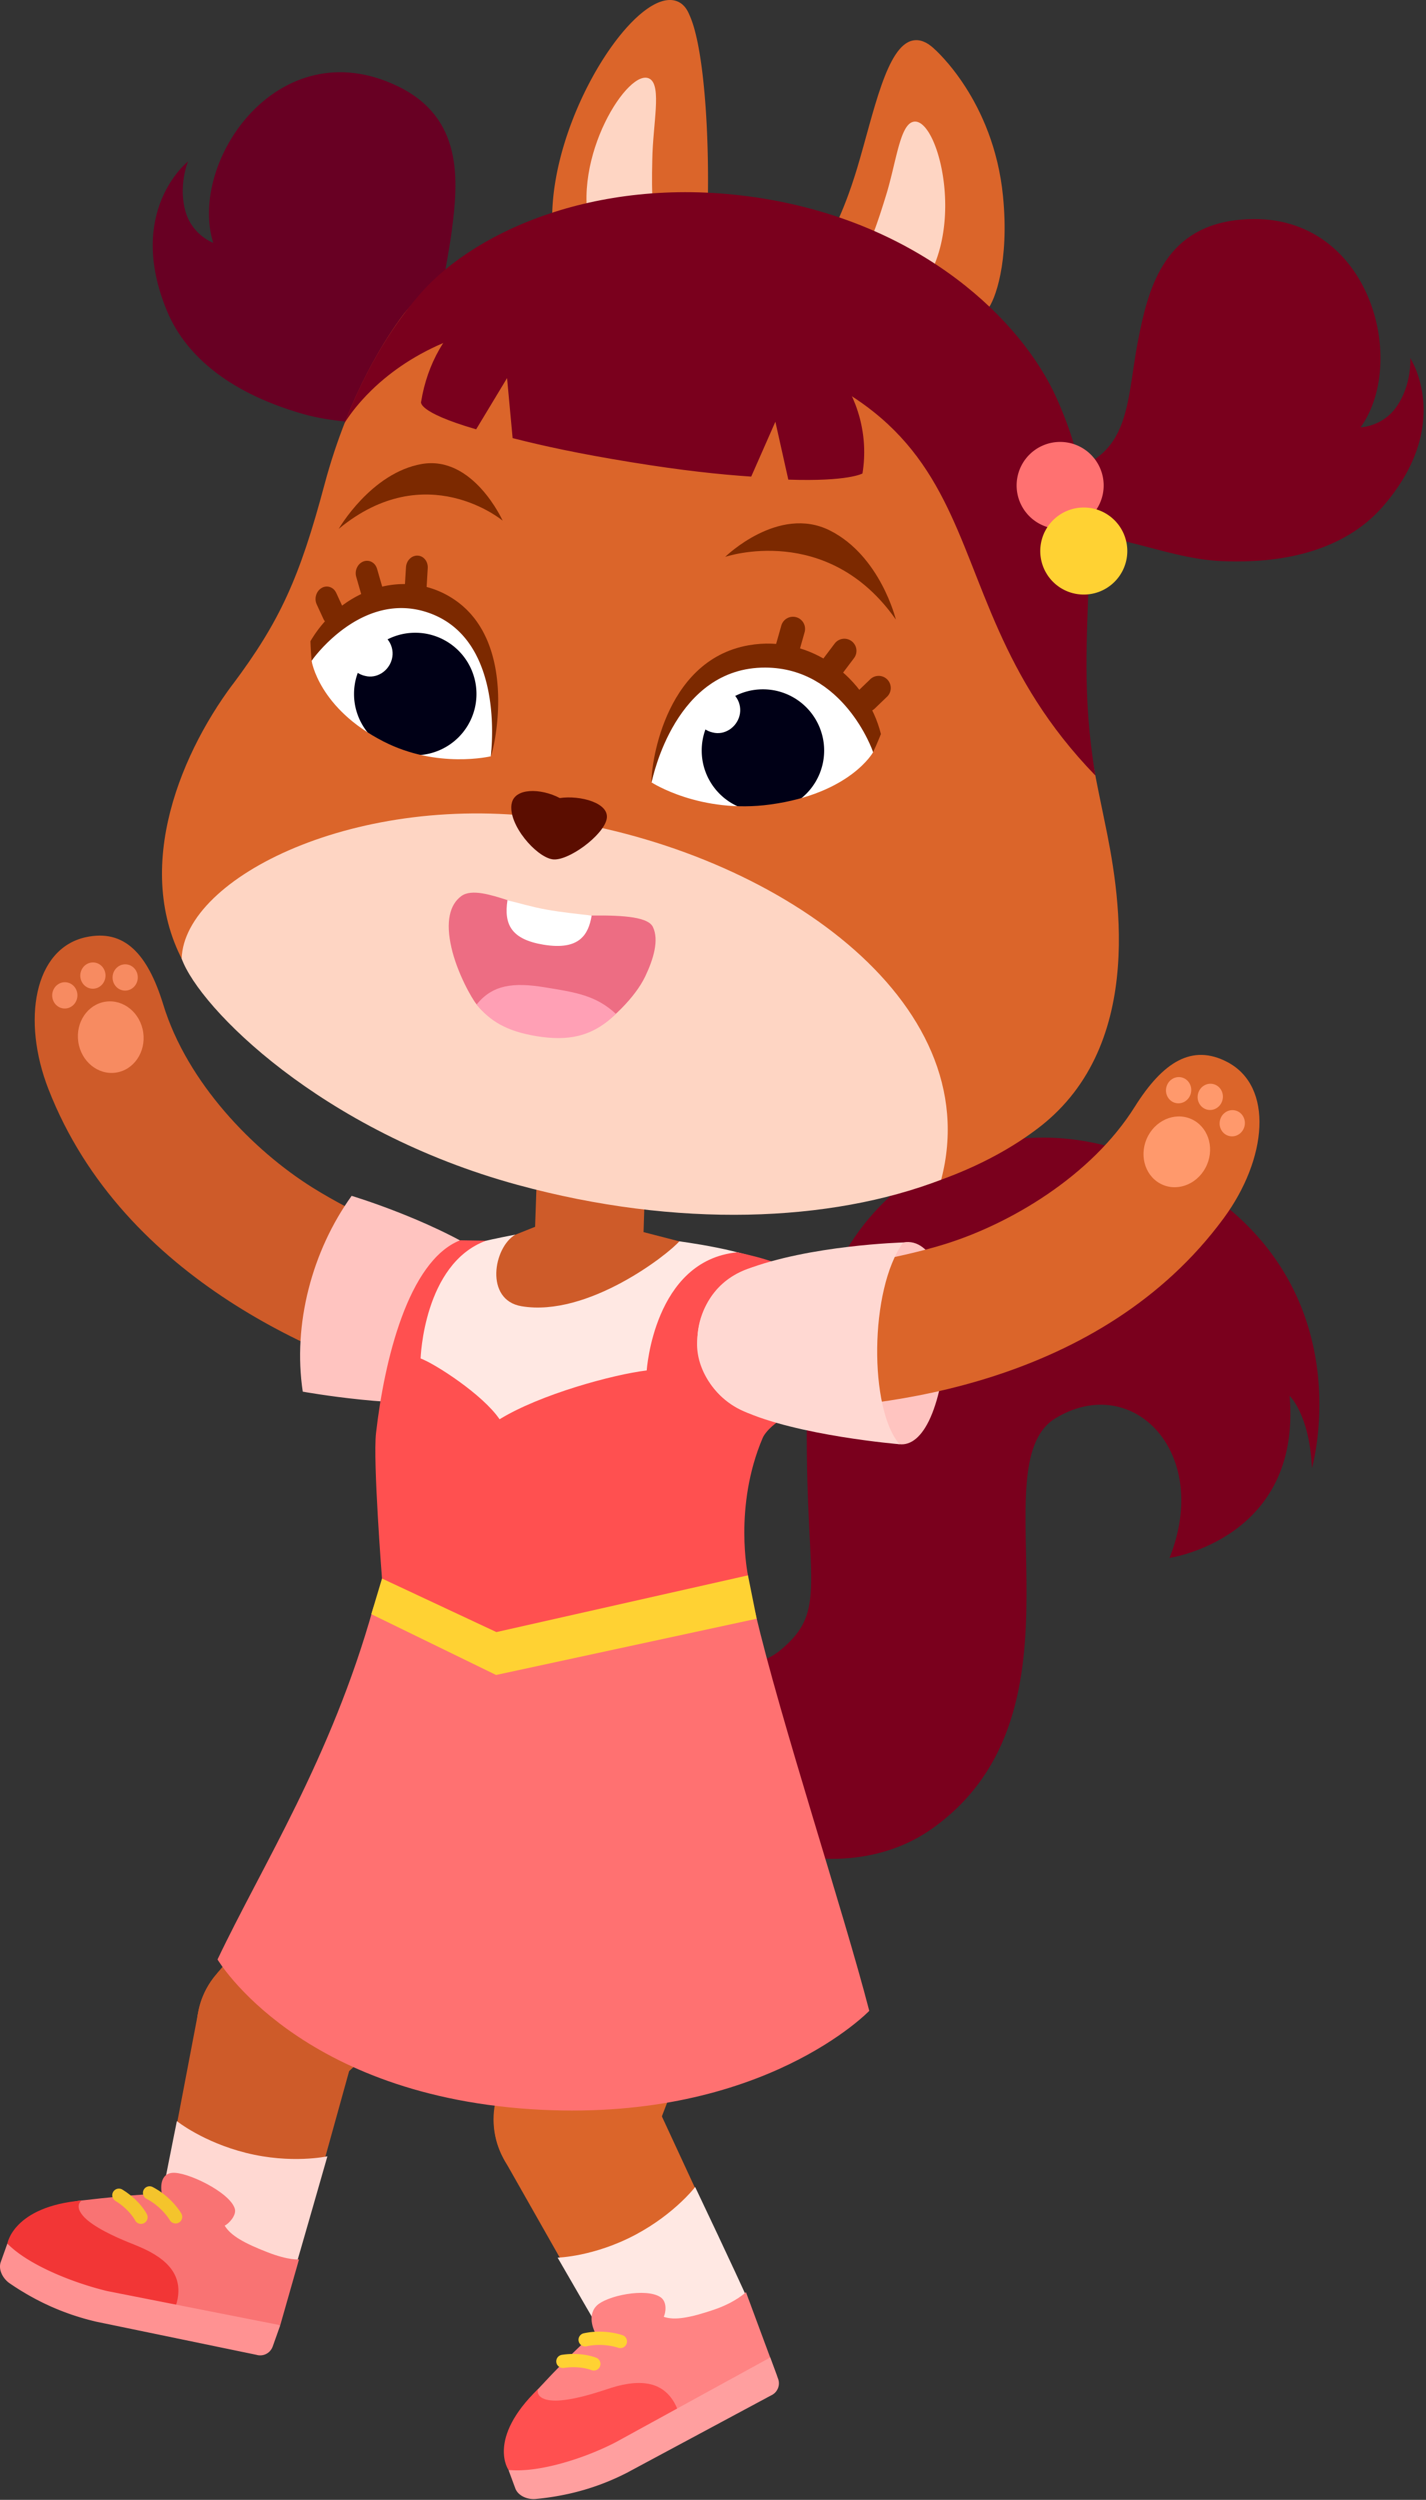
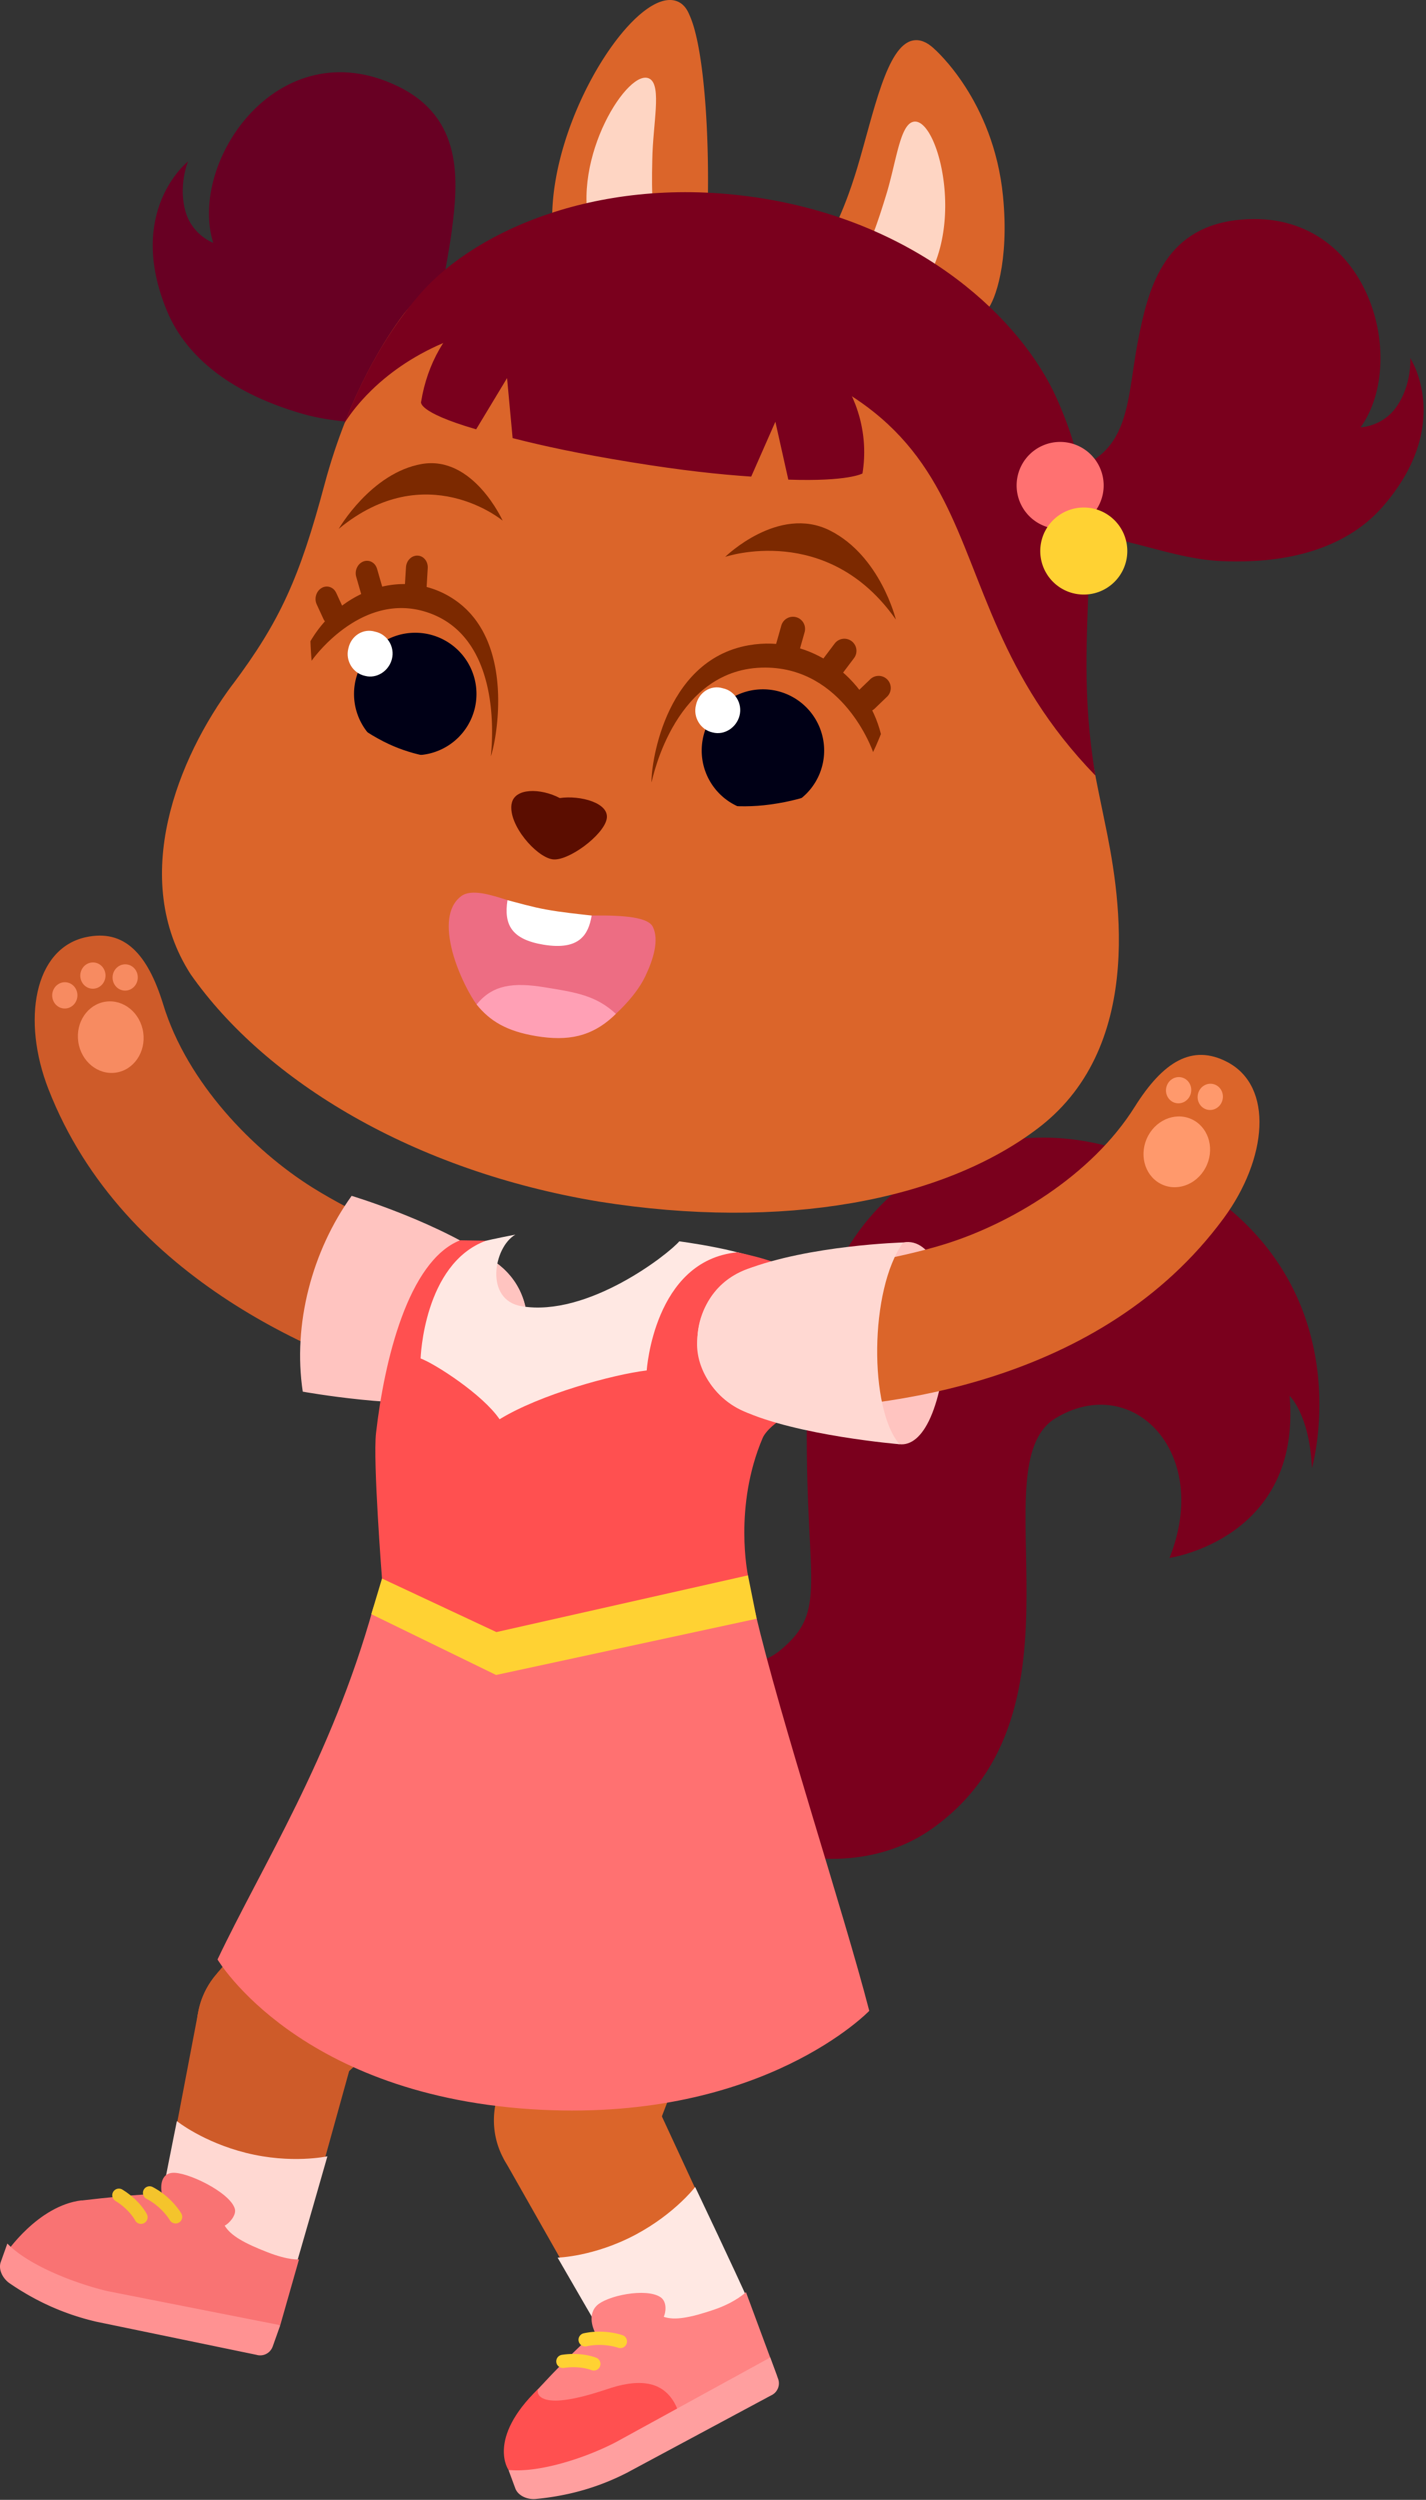
<svg xmlns="http://www.w3.org/2000/svg" width="186" height="326" fill="none">
  <rect width="100%" height="100%" fill="#333333" stroke="none" />
  <path d="M80.968 225.642c6.444 14.077 27.725 22.063 40.703 12.764 21.433-15.35 5.828-47.258 15.992-53.446 10.039-6.105 20.403 4.432 14.879 18.205 0 0 17.257-2.475 15.667-21.136 0 0 2.614 2.44 2.911 9.43 0 0 7.121-24.634-17.133-38.13-24.261-13.497-47.942 1.984-48.668 27.842-.698 24.863 3.16 28.479-3.519 34.017-6.679 5.545-16.552-4.183-20.369-3.277-3.816.899-3.118 7.924-.456 13.738l-.007-.007z" fill="#7A001D" />
  <path d="M25.802 262.681 20 293.109s-.207 4.342 7.847 6.645c3.043.871 9.39.235 10.24-2.814l8.331-30.014-20.624-4.245h.007z" fill="#CE5B29" />
  <path d="M36.2 274.904c-5.819 0-10.537-4.717-10.537-10.536 0-5.82 4.718-10.537 10.537-10.537 5.82 0 10.537 4.717 10.537 10.537 0 5.819-4.717 10.536-10.537 10.536zM29.113 303.943a9.25 9.25 0 0 1-9.25-9.251 9.251 9.251 0 1 1 9.25 9.251z" fill="#CE5B29" />
  <path d="M23.07 276.605s-2.495 12.376-3.2 16.532c-.934 5.462 1.424 9.313 6.955 10.689 7.363 1.832 10.426-3.762 11.187-6.34 1.196-4.066 4.694-16.29 4.694-16.29s-4.666 1.044-10.613-.442c-5.614-1.404-9.022-4.142-9.022-4.142v-.007z" fill="#FFD8D2" />
  <path d="m50.063 231.574-21.73 25.748c6.505 7.675 15.01 14.755 15.01 14.755l24.952-22.651-18.232-17.852z" fill="#CE5B29" />
  <path d="M36.221 274.849c-5.82 0-10.537-4.717-10.537-10.537 0-5.819 4.718-10.537 10.537-10.537 5.82 0 10.537 4.718 10.537 10.537 0 5.82-4.718 10.537-10.537 10.537zM59.293 253.146c-7.045 0-12.757-5.711-12.757-12.756s5.712-12.757 12.757-12.757 12.756 5.712 12.756 12.757-5.711 12.756-12.756 12.756z" fill="#CE5B29" />
  <path d="M10.653 286.963c7.343-.872 10.46-.885 10.46-.885s-.566-2.483 1.308-2.718c1.839-.228 7.57 2.51 8.207 4.674.262.892-.85 2.005-1.321 2.206.768 1.293 2.551 2.295 5.6 3.477 2.794 1.086 4.094.927 4.094.927l-2.441 8.566s-15.08-1.03-19.74-2.447c-13.143-3.996-16.13-6.81-16.13-6.81s4.19-6.327 9.97-7.011l-.007.021z" fill="#F97373" />
-   <path d="M18.044 292.936c-1.334-.546-3.982-1.535-5.987-2.91-1.729-1.19-2.254-2.393-1.404-3.063-8.898.788-9.693 5.614-9.693 5.614 2.758 3.955 15.625 8.857 15.625 8.857 0 .02 5.621 3.381 6.575-1.604.547-2.842-.891-5.144-5.123-6.894h.007z" fill="#F23636" />
  <path d="M35.564 306.011a1.723 1.723 0 0 1-2.115 1.078l-20.895-4.321c-4.058-.947-7.778-2.593-11.297-5.006-.85-.587-1.48-1.714-1.182-2.703l.885-2.482c2.62 2.71 8.359 5.068 13.012 6.195l22.588 4.452-.989 2.78-.007.007z" fill="#FF9292" />
  <path d="M22.766 289.949a.862.862 0 0 0 .885-1.286c-.048-.09-1.265-2.171-3.74-3.457a.869.869 0 0 0-1.169.367.868.868 0 0 0 .367 1.168c2.026 1.051 3.028 2.766 3.035 2.78.132.235.367.38.609.421l.013.007zM18.252 290.005a.88.88 0 0 0 .525-.083.863.863 0 0 0 .387-1.155c-.034-.076-.926-1.839-3.229-3.243a.866.866 0 0 0-.898 1.48c1.846 1.127 2.572 2.523 2.579 2.537a.872.872 0 0 0 .636.464z" fill="#F4C42C" />
  <path d="m96.635 248.977-11.788 30.912c-9.866-1.956-20.182-5.959-20.182-5.959l7.716-32.807 24.254 7.854z" fill="#DB652A" />
-   <path d="M74.912 286.921c-5.82 0-10.537-4.718-10.537-10.537 0-5.82 4.717-10.537 10.537-10.537 5.82 0 10.537 4.717 10.537 10.537 0 5.819-4.718 10.537-10.537 10.537zM84.653 257.364c-7.045 0-12.756-5.712-12.756-12.757s5.711-12.756 12.756-12.756c7.046 0 12.757 5.711 12.757 12.756s-5.711 12.757-12.757 12.757z" fill="#DB652A" />
  <path d="m84.64 272.34 13.019 28.112s1.251 4.162-5.995 8.352c-2.738 1.583-9.05 2.51-10.62-.242l-15.376-27.096 18.971-9.126z" fill="#DB652A" />
  <path d="M74.96 287.039c-5.82 0-10.537-4.718-10.537-10.537 0-5.82 4.718-10.537 10.537-10.537 5.82 0 10.537 4.717 10.537 10.537 0 5.819-4.718 10.537-10.537 10.537zM89.196 313.45a9.251 9.251 0 1 1 0-18.502 9.251 9.251 0 0 1 0 18.502z" fill="#DB652A" />
  <path d="M90.669 285.193s5.427 11.401 7.121 15.259c2.226 5.075.878 9.375-4.155 12.058-6.7 3.561-11.028-1.113-12.39-3.429-2.15-3.651-8.511-14.665-8.511-14.665s4.777-.118 10.19-3.008c5.103-2.724 7.751-6.208 7.751-6.208l-.006-.007z" fill="#FFE8E3" />
  <path d="M70.161 311.576c5.02-5.427 7.46-7.391 7.46-7.391s-1.133-2.067.153-3.45c1.258-1.355 6.547-2.434 8.4-1.148.906.63.636 2.088.401 2.545 1.418.498 3.43.124 6.527-.92 2.842-.961 4.197-2.295 4.197-2.295l4.065 10.965s-13.13 6.444-17.617 8.346c-12.645 5.365-14.9.933-14.9.933s-2.378-3.588 1.307-7.578l.007-.007z" fill="#FF8383" />
  <path d="M79.661 311.417c-1.376.436-4.044 1.383-6.457 1.605-2.088.193-3.264-.388-3.043-1.452-6.692 6.499-3.837 10.523-3.837 10.523 4.653 1.265 17.665-3.229 17.665-3.229.007.021 6.479-1.016 4.017-5.448-1.403-2.531-3.989-3.374-8.345-2.005v.006z" fill="#FF5050" />
  <path d="M101.489 310.207a1.728 1.728 0 0 1-.934 2.185L81.756 322.48c-3.76 1.922-7.626 3-11.878 3.408-1.03.097-2.233-.366-2.641-1.32l-.913-2.469c3.748.395 9.645-1.369 13.96-3.595l20.182-11.069 1.023 2.772z" fill="#FF9F9F" />
  <path d="M75.582 305.575a.861.861 0 0 0 .926.401c2.213-.484 4.093.18 4.114.187.45.159.94-.07 1.106-.519a.858.858 0 0 0-.511-1.106c-.097-.035-2.358-.851-5.082-.256a.867.867 0 0 0-.657 1.03c.02.09.056.18.104.256v.007zM72.678 308.382a.876.876 0 0 0 .871.415c2.143-.318 3.595.284 3.61.29a.865.865 0 0 0 .69-1.583c-.075-.034-1.894-.816-4.556-.415a.866.866 0 0 0-.615 1.3v-.007z" fill="#FFD233" />
  <path d="M61.084 164.135c-7.094-2.233-15.108-6.015-20.286-9.244-7.765-4.847-16.387-13.71-19.498-23.867-2.053-6.693-5.11-9.901-10.122-8.802-6.748 1.487-8.352 10.855-4.86 19.809 9.783 25.105 36.533 35.545 49.449 39.099 1.258-4.971 3.768-13.137 5.316-16.995z" fill="#CE5B29" />
  <path d="M58.546 181.579a8.905 8.905 0 1 1 0-17.81 8.905 8.905 0 0 1 0 17.81z" fill="#CE5B29" />
  <path d="M10.209 135.86c-.367-2.555 1.233-4.898 3.573-5.234 2.34-.335 4.533 1.464 4.9 4.019.366 2.555-1.234 4.899-3.573 5.234-2.34.336-4.534-1.464-4.9-4.019zM8.353 131.516c-.907-.053-1.598-.862-1.542-1.808.055-.945.835-1.668 1.743-1.615.907.053 1.597.863 1.542 1.808-.056.946-.836 1.669-1.743 1.615zM12.017 128.935c-.907-.053-1.598-.862-1.542-1.808.055-.945.836-1.668 1.743-1.615.907.053 1.598.863 1.542 1.808-.055.945-.836 1.669-1.743 1.615zM16.227 129.182c-.907-.054-1.598-.863-1.542-1.809.055-.945.836-1.668 1.743-1.615.907.053 1.598.863 1.542 1.808-.055.946-.836 1.669-1.743 1.616z" fill="#F78B61" />
  <path d="M60.426 182.568c3.997-.678 7.205-3.692 7.993-6.976.961-4.01.02-8.2-3.63-10.869-7.183-5.255-18.923-8.774-18.923-8.774-5.158 7.177-7.703 16.739-6.375 25.533 0 0 13.213 2.406 20.943 1.086h-.008z" fill="#FFC4C0" />
  <path d="M58.83 182.685c-5.507 0-9.97-4.463-9.97-9.97 0-5.506 4.463-9.97 9.97-9.97 5.506 0 9.97 4.464 9.97 9.97 0 5.507-4.464 9.97-9.97 9.97z" fill="#FFC4C0" />
-   <path d="m69.795 159.973.498-14.381c-.055-4.079 2.655-7.391 6.727-7.184l.692.035a7.065 7.065 0 0 1 6.713 6.962l-.484 15.273 6.45 1.666c2.732.706 4.046 3.789 2.697 6.265-2.876 5.268-8.967 9.05-17.05 8.649-8.85-.442-14.042-3.402-16.033-8.85a4.31 4.31 0 0 1 2.447-5.483l7.357-2.945-.014-.007z" fill="#CE5B29" />
  <path d="M58.857 163.084c2.227-.746 3.45-1.12 8.366-2.081-2.862 1.66-4.038 8.525.802 9.341 8.657 1.459 19.173-6.803 20.576-8.463 1.044.132 4.335.629 7.039 1.293 3.388.837 6.209 1.77 7.833 2.434 5.919 2.413 6.997 8.359 5.373 12.777-1.653 4.494-4.557 5.849-5.393 6.057-4.066 1.016-6.292-.291-7.668 22.781-.249 4.204-5.953 7.398-9.866 7.205l-26.474-1.314c-3.913-.193-6.437-3.713-6.886-7.903-3.036-28.243 2.406-36.277 3.678-38.635.373-.698 1.874-3.236 2.62-3.485v-.007z" fill="#FFE8E3" />
  <path d="m59.977 161.743 3.416.055c-8.145 3.008-8.532 15.356-8.532 15.356 1.88.692 8.11 4.702 10.302 7.931 5.303-3.257 14.816-5.843 19.193-6.368 0 0 .927-14.354 11.816-15.405 0 0 2.033.422 3.692.934 2.309.705 3.602 1.369 3.602 1.369-5.807-.339-13.316 3.851-11.228 12.217 1.127 4.522 7.218 7.149 11.208 6.617-1.611.359-3.527 2.032-3.97 3.076-3.823 8.988-1.914 17.921-1.914 17.921-.284 5.815-5.352 18.35-10.537 20.058 0 0-10.198 4.038-18.924 3.243-4.64-.422-11-4.736-11-4.736-4.999-2.206-7.57-12.321-7.274-18.143 0 0-1.196-15.363-.78-18.979 1.078-9.465 4.196-22.422 10.937-25.132l-.007-.014z" fill="#FF5050" />
  <path d="m53.395 208.655 13.469 5.773 27.4-6.741c1.874-.65 3.782.594 4.259 2.641 3.173 13.669 11.56 39.105 14.858 51.903 0 0-13.717 14.34-42.784 12.902-31.57-1.57-42.224-19.601-42.224-19.601 5.836-12.273 14.79-26.205 20.286-45.757.567-2.019 2.938-1.936 4.743-1.12h-.007z" fill="#FF7171" />
  <path d="m98.696 211.095-33.99 7.336-16.275-7.93 1.396-4.647 14.92 6.983 32.815-7.398 1.134 5.656z" fill="#FFD233" />
  <path d="M123.621 172.716c-.581 11.159-3.312 15.943-6.285 15.625-2.973-.318-6.16-7.266-5.573-13.489.588-6.223 2.275-12.1 6.05-12.826 3.775-.726 6.077 5.511 5.815 10.69h-.007z" fill="#FFC4C0" />
  <path d="M100.984 165.988c7.426-.311 16.151-1.881 21.987-3.658 8.76-2.661 19.38-8.981 25.028-17.976 3.72-5.932 7.509-8.235 12.058-5.87 6.133 3.187 5.241 12.653-.449 20.389-15.971 21.704-44.519 24.836-57.905 24.905.076-5.13-.228-13.669-.719-17.797v.007z" fill="#DB652A" />
  <path d="M101.212 183.791a8.905 8.905 0 0 1 0-17.81 8.905 8.905 0 1 1 0 17.81z" fill="#DB652A" />
-   <path d="M151.654 154.504c-2.173-.931-3.109-3.61-2.092-5.982 1.018-2.373 3.603-3.541 5.776-2.609 2.172.931 3.108 3.61 2.091 5.982-1.017 2.373-3.603 3.541-5.775 2.609zM160.38 148.159c-.89-.184-1.456-1.085-1.264-2.012.192-.928 1.069-1.53 1.959-1.346.89.185 1.456 1.086 1.264 2.013-.192.927-1.07 1.53-1.959 1.345zM157.513 144.719c-.89-.184-1.456-1.085-1.264-2.013.192-.927 1.07-1.529 1.959-1.345.89.184 1.456 1.085 1.264 2.013-.192.927-1.069 1.529-1.959 1.345zM153.385 143.851c-.89-.184-1.456-1.085-1.264-2.012.192-.928 1.07-1.53 1.959-1.346.89.185 1.456 1.086 1.264 2.013-.192.927-1.069 1.53-1.959 1.345z" fill="#FF996C" />
+   <path d="M151.654 154.504c-2.173-.931-3.109-3.61-2.092-5.982 1.018-2.373 3.603-3.541 5.776-2.609 2.172.931 3.108 3.61 2.091 5.982-1.017 2.373-3.603 3.541-5.775 2.609zM160.38 148.159zM157.513 144.719c-.89-.184-1.456-1.085-1.264-2.013.192-.927 1.07-1.529 1.959-1.345.89.184 1.456 1.085 1.264 2.013-.192.927-1.069 1.529-1.959 1.345zM153.385 143.851c-.89-.184-1.456-1.085-1.264-2.012.192-.928 1.07-1.53 1.959-1.346.89.185 1.456 1.086 1.264 2.013-.192.927-1.069 1.53-1.959 1.345z" fill="#FF996C" />
  <path d="M96.829 183.95c-3.685-1.693-5.995-5.441-5.905-8.815.11-4.128 2.109-7.923 6.333-9.555 8.297-3.208 20.549-3.554 20.549-3.554-4.439 6.167-4.439 21.765-.477 26.315 0 0-13.386-1.113-20.507-4.391h.007z" fill="#FFD8D2" />
  <path d="M100.929 184.829c-5.507 0-9.97-4.464-9.97-9.97 0-5.507 4.463-9.97 9.97-9.97 5.506 0 9.97 4.463 9.97 9.97 0 5.506-4.464 9.97-9.97 9.97z" fill="#FFD8D2" />
  <path d="M66.179 51.18c-11.975-4.797-8.463-11.94-7.267-20.97.892-6.713 1.535-14.865-7.087-18.992-15.508-7.419-27.296 9.825-24.019 20.451 0 0-2.62-.974-3.54-3.864-1.106-3.485.263-6.755.263-6.755s-8.207 6.45-2.717 19.573c2.178 5.2 7.35 10.385 17.672 13.351 7.633 2.192 16.33.263 20.977 4.225 6.776 5.773 10.074-5.262 5.718-7.011v-.007z" fill="#680023" />
  <path d="M62.5 56.947a5.676 5.676 0 1 1 0-11.353 5.676 5.676 0 0 1 0 11.353z" fill="#FF7171" />
  <path d="M56.935 64.103a5.676 5.676 0 1 1 0-11.353 5.676 5.676 0 0 1 0 11.353z" fill="#FFD233" />
  <path d="M88.643.328c.567.318.988.885 1.293 1.646 1.811 3.94 2.606 14.823 2.378 24.876a4.662 4.662 0 0 1-3.823 4.488c-1.757.318-3.928.83-6.112 1.133-2.026.277-3.872.498-5.414.637-.982.09-1.853.083-2.558.041a2.39 2.39 0 0 1-2.247-2.102c-.097-.836-.139-1.7-.139-2.572C72.021 14.62 83.52-2.569 88.636.321l.007.007z" fill="#DB652A" />
  <path d="M84.77 10.291c1.556.975.381 5.898.312 10.517-.062 2.461-.042 4.266.048 5.766.014.27.25 2.489 1.307 5.165-1.28.255-2.662.539-4.058.726-1.515.207-2.932.387-4.197.518-.505-1.092-.92-2.198-1.134-2.952-2.655-9.362 5.005-21.44 7.716-19.74h.007z" fill="#FED5C3" />
  <path d="M109.143 29.063c.781-1.694 1.666-3.851 2.669-7.163 2.157-7.204 3.837-15.978 7.273-16.621.899-.173 1.805.2 2.676 1.002.187.166 7.827 6.783 9.064 19.29.851 8.588-1.071 13.69-2.012 14.762-.643.733-2.51 1.742-4.3 2.081-1.01.187-1.985-.041-2.821-.304-1.95-.616-4.46-2.227-7.502-4.868-4.66-4.051-5.766-6.596-5.04-8.179h-.007z" fill="#DB652A" />
  <path d="M111.749 34.926c.934-1.7 1.77-3.505 1.853-3.713.567-1.396 1.155-3.097 1.881-5.455 1.404-4.397 1.846-9.444 3.63-9.873 3.111-.754 6.865 13.185 1.383 21.219-.63.926-1.535 2.226-2.4 3.16-1.189-.789-2.489-1.791-3.906-3.029a34.136 34.136 0 0 1-2.434-2.309h-.007z" fill="#FED5C3" />
  <path d="M30.372 89.229c6.14-8.207 8.711-13.877 11.96-26.066 3.244-12.113 8.332-19.505 10.15-21.966 2.282-3.098 17.963-19.968 46.912-15.26 28.956 4.716 38.622 25.61 39.631 29.365 1.459 5.413 3.208 11.518 2.683 24.033-.767 12.514.041 16.524 2.385 27.836 1.715 8.262 5.739 28.942-8.649 39.921-12.425 9.479-33.312 13.441-57.331 9.604-24.068-3.99-43.427-15.626-53.245-29.641-8.027-12.466-1.687-28.23 5.497-37.833l.007.007z" fill="#DB652A" />
-   <path d="M23.693 125.009c.338-10.593 23.003-21.952 48.53-18.198 28.727 4.224 56.68 23.577 50.541 47.029-14.465 5.566-34.363 6.375-55.257.678-25.548-6.97-41.484-23.052-43.814-29.509z" fill="#FED5C3" />
  <path d="M45.25 54.361c2.185-5.358 5.248-11.124 9.604-16.096 7.453-8.504 24.227-15.701 44.692-12.376 20.798 3.388 33.699 15.91 38.228 25.935 8.013 17.762 1.569 28.389 5.102 49.311-25.118-25.9-7.702-50.459-60.034-58.666-32.067-5.026-39.77 17.244-37.591 11.885v.007z" fill="#7A001D" />
  <path d="m66.138 49.307-4.031 6.68c-7.875-2.296-7.177-3.61-7.177-3.61 1.611-9.915 9.714-16.85 20.189-15.149L96.442 40.7c10.481 1.708 17.665 11.125 16.054 21.047 0 0-1.839 1.071-9.673.801l-1.687-7.55-3.152 7.156c-4.197-.29-8.906-.78-15.667-1.88-6.804-1.107-11.409-2.109-15.453-3.14l-.726-7.833v.007zM134.891 62.063c12.88-.753 11.809-8.642 13.537-17.582 1.286-6.651 3.257-14.588 12.743-15.764 17.057-2.115 22.774 17.977 16.296 27.013 0 0 2.793-.09 4.584-2.544 2.157-2.952 1.894-6.492 1.894-6.492s5.739 8.718-3.629 19.421c-3.713 4.245-10.261 7.523-20.991 7.06-7.938-.346-15.571-4.93-21.24-2.642-8.262 3.326-7.882-8.186-3.201-8.463l.007-.007z" fill="#7A001D" />
  <path d="M138.355 68.984a5.677 5.677 0 1 1 0-11.353 5.677 5.677 0 0 1 0 11.353z" fill="#FF7171" />
  <path d="M141.362 77.537a5.676 5.676 0 1 1 0-11.352 5.676 5.676 0 0 1 0 11.352z" fill="#FFD233" />
  <path d="M66.732 104.841c.346-2.13 3.803-2.075 6.285-.768 2.613-.394 6.603.629 6.105 2.786-.498 2.158-5.103 5.525-7.08 5.2-2.143-.346-5.76-4.508-5.317-7.218h.007z" fill="#5B0D00" />
-   <path d="M99.94 86.408c11.651.643 13.946 11.692 13.946 11.692s-3.353 8.739-13.863 9.195c-9.368.401-15.038-5.255-15.038-5.255S87.6 85.972 99.933 86.408h.007zM56.022 79.259c-10.094-2.897-15.377 6.92-15.377 6.92s.215 9.32 9.01 12.916c7.84 3.208 14.367-.47 14.367-.47s2.613-16.068-8-19.366z" fill="#fff" />
  <path d="M94.589 72.621s13.357-4.55 22.263 8.18c0 0-2.005-8.318-8.636-11.637-6.7-3.332-13.627 3.457-13.627 3.457zM65.564 67.899s-9.984-8.345-21.385 1.072c0 0 4.21-7.309 10.841-8.463 6.7-1.148 10.544 7.39 10.544 7.39z" fill="#7C2900" />
  <path d="M99.512 105.864a7.986 7.986 0 1 1 0-15.972 7.986 7.986 0 0 1 0 15.972z" fill="#000016" />
  <path d="M90.779 91.953c-.408 1.576.595 3.236 2.185 3.567 1.507.395 3.09-.615 3.498-2.198.408-1.576-.594-3.236-2.184-3.568-1.57-.477-3.153.533-3.499 2.199z" fill="#fff" />
  <path d="M54.163 98.487a7.986 7.986 0 1 1 0-15.972 7.986 7.986 0 0 1 0 15.972z" fill="#000016" />
  <path d="M45.437 84.576c-.408 1.576.595 3.235 2.185 3.567 1.507.394 3.09-.615 3.498-2.199.408-1.576-.594-3.235-2.184-3.567-1.57-.477-3.153.532-3.499 2.199z" fill="#fff" />
  <path d="M97.665 84.147c8.131-1.424 15.439 4.3 17.237 11.58 0 0-.553 1.404-1.023 2.352-.083-.29-3.886-10.98-14.05-11.021-11.726-.049-14.664 14.27-14.844 14.975-.131-1.479 1.341-15.902 12.68-17.886z" fill="#7C2900" />
  <path d="M101.909 81.585a1.58 1.58 0 0 1 1.95-1.095 1.581 1.581 0 0 1 1.09 1.953l-.693 2.456a1.582 1.582 0 0 1-1.951 1.094 1.583 1.583 0 0 1-1.09-1.953l.694-2.455zM108.868 83.927a1.58 1.58 0 0 1 2.214-.313 1.58 1.58 0 0 1 .308 2.216l-1.457 1.932a1.58 1.58 0 0 1-2.214.313 1.58 1.58 0 0 1-.308-2.216l1.457-1.932zM113.468 88.622a1.581 1.581 0 1 1 2.192 2.276l-1.549 1.491a1.58 1.58 0 1 1-2.192-2.276l1.549-1.491zM58.636 77.793c-6.479-3.803-14.416-.56-18.143 5.828 0 0 .049 1.507.16 2.544.158-.248 6.602-9.271 15.258-6.25 9.984 3.485 8.166 17.984 8.11 18.71.56-1.37 3.651-15.53-5.392-20.832h.007z" fill="#7C2900" />
  <path d="M54.467 72.455c-.789-.028-1.466.657-1.515 1.528l-.152 2.551c-.048.872.547 1.598 1.328 1.625.788.028 1.465-.657 1.514-1.528l.152-2.551c.048-.871-.546-1.597-1.327-1.625zM47.394 73.223c-.754.29-1.169 1.189-.927 2.012l.657 2.281c.235.823 1.037 1.252 1.79.961.754-.29 1.17-1.189.927-2.012l-.657-2.281c-.235-.823-1.037-1.252-1.79-.961zM41.945 76.68c-.705.415-.988 1.376-.636 2.136l.872 1.888c.352.767 1.21 1.05 1.908.636.705-.415.988-1.376.636-2.136l-.871-1.888c-.353-.767-1.21-1.051-1.909-.636z" fill="#7C2900" />
  <path d="M113.886 98.093s-2.973 5.386-13.393 6.817c-9.16 1.258-15.508-2.876-15.508-2.876s4.688 10.557 17.002 10.606c13.475.055 11.899-14.547 11.899-14.547zM40.645 86.18s.927 6.202 9.39 10.523c7.038 3.595 13.987 1.922 13.987 1.922s-7.108 8.636-17.59 4.978C34.962 99.6 40.645 86.18 40.645 86.18z" fill="#DB652A" />
  <path d="M62.169 130.996c1.839 2.185 3.913 3.25 7.861 3.893 3.996.65 6.264-.104 8.746-1.411.823-.518 3.969-3.208 5.372-6.119 1.086-2.267 1.847-4.784 1.003-6.492-.602-1.21-3.485-1.535-7.979-1.473-2.067.028-2.268-.055-4.985-.518-2.454-.415-4.12-.892-6.001-1.494-2.06-.656-4.674-1.514-6.015-.525-1.535 1.127-2.054 3.374-1.293 6.707.733 3.242 2.634 6.637 3.298 7.425l-.007.007z" fill="#ED6D83" />
  <path d="M62.17 130.996c1.707 2.123 3.857 3.478 7.805 4.128 3.996.65 7.253.173 10.357-2.911-2.62-2.413-5.213-2.8-9.3-3.464-4.085-.664-6.789-.332-8.863 2.247z" fill="#FFA0B5" />
  <path d="M66.186 117.39c1.521.387 3.174.878 4.992 1.21 2.157.394 4.197.587 5.995.795-.415 2.503-1.618 4.57-6.272 3.802-4.21-.691-5.199-2.641-4.708-5.814l-.007.007z" fill="#fff" />
</svg>